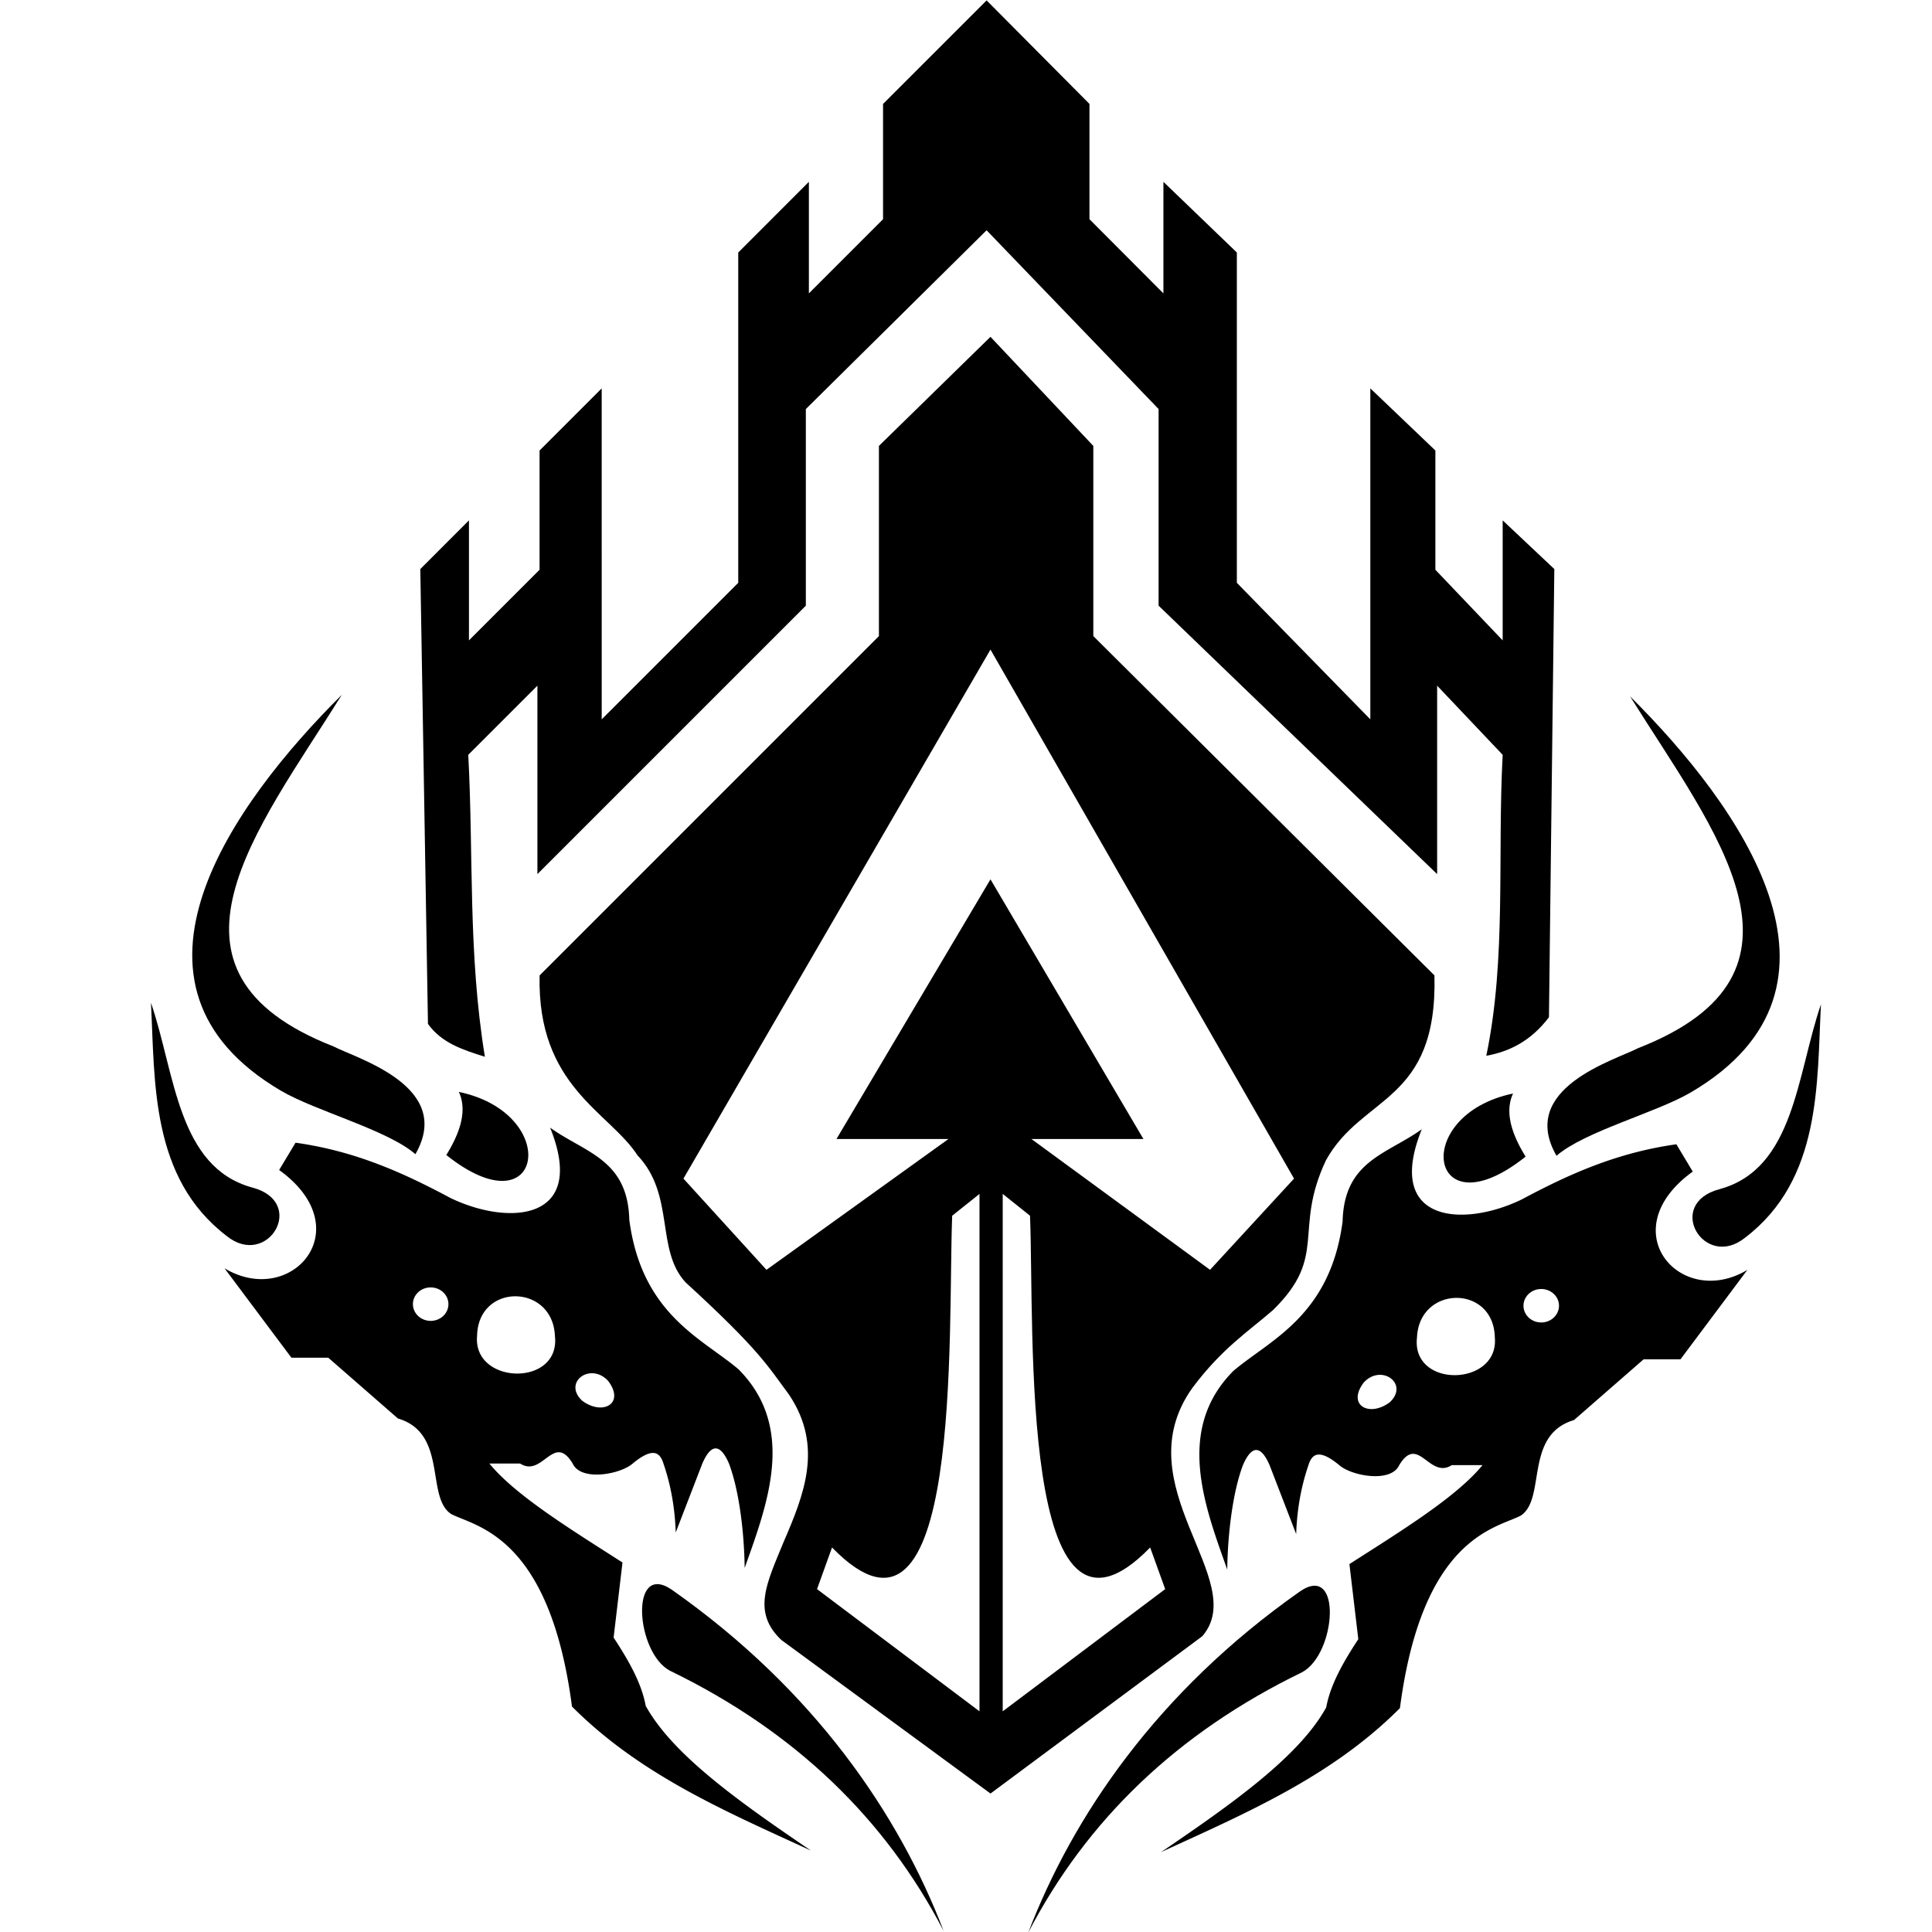
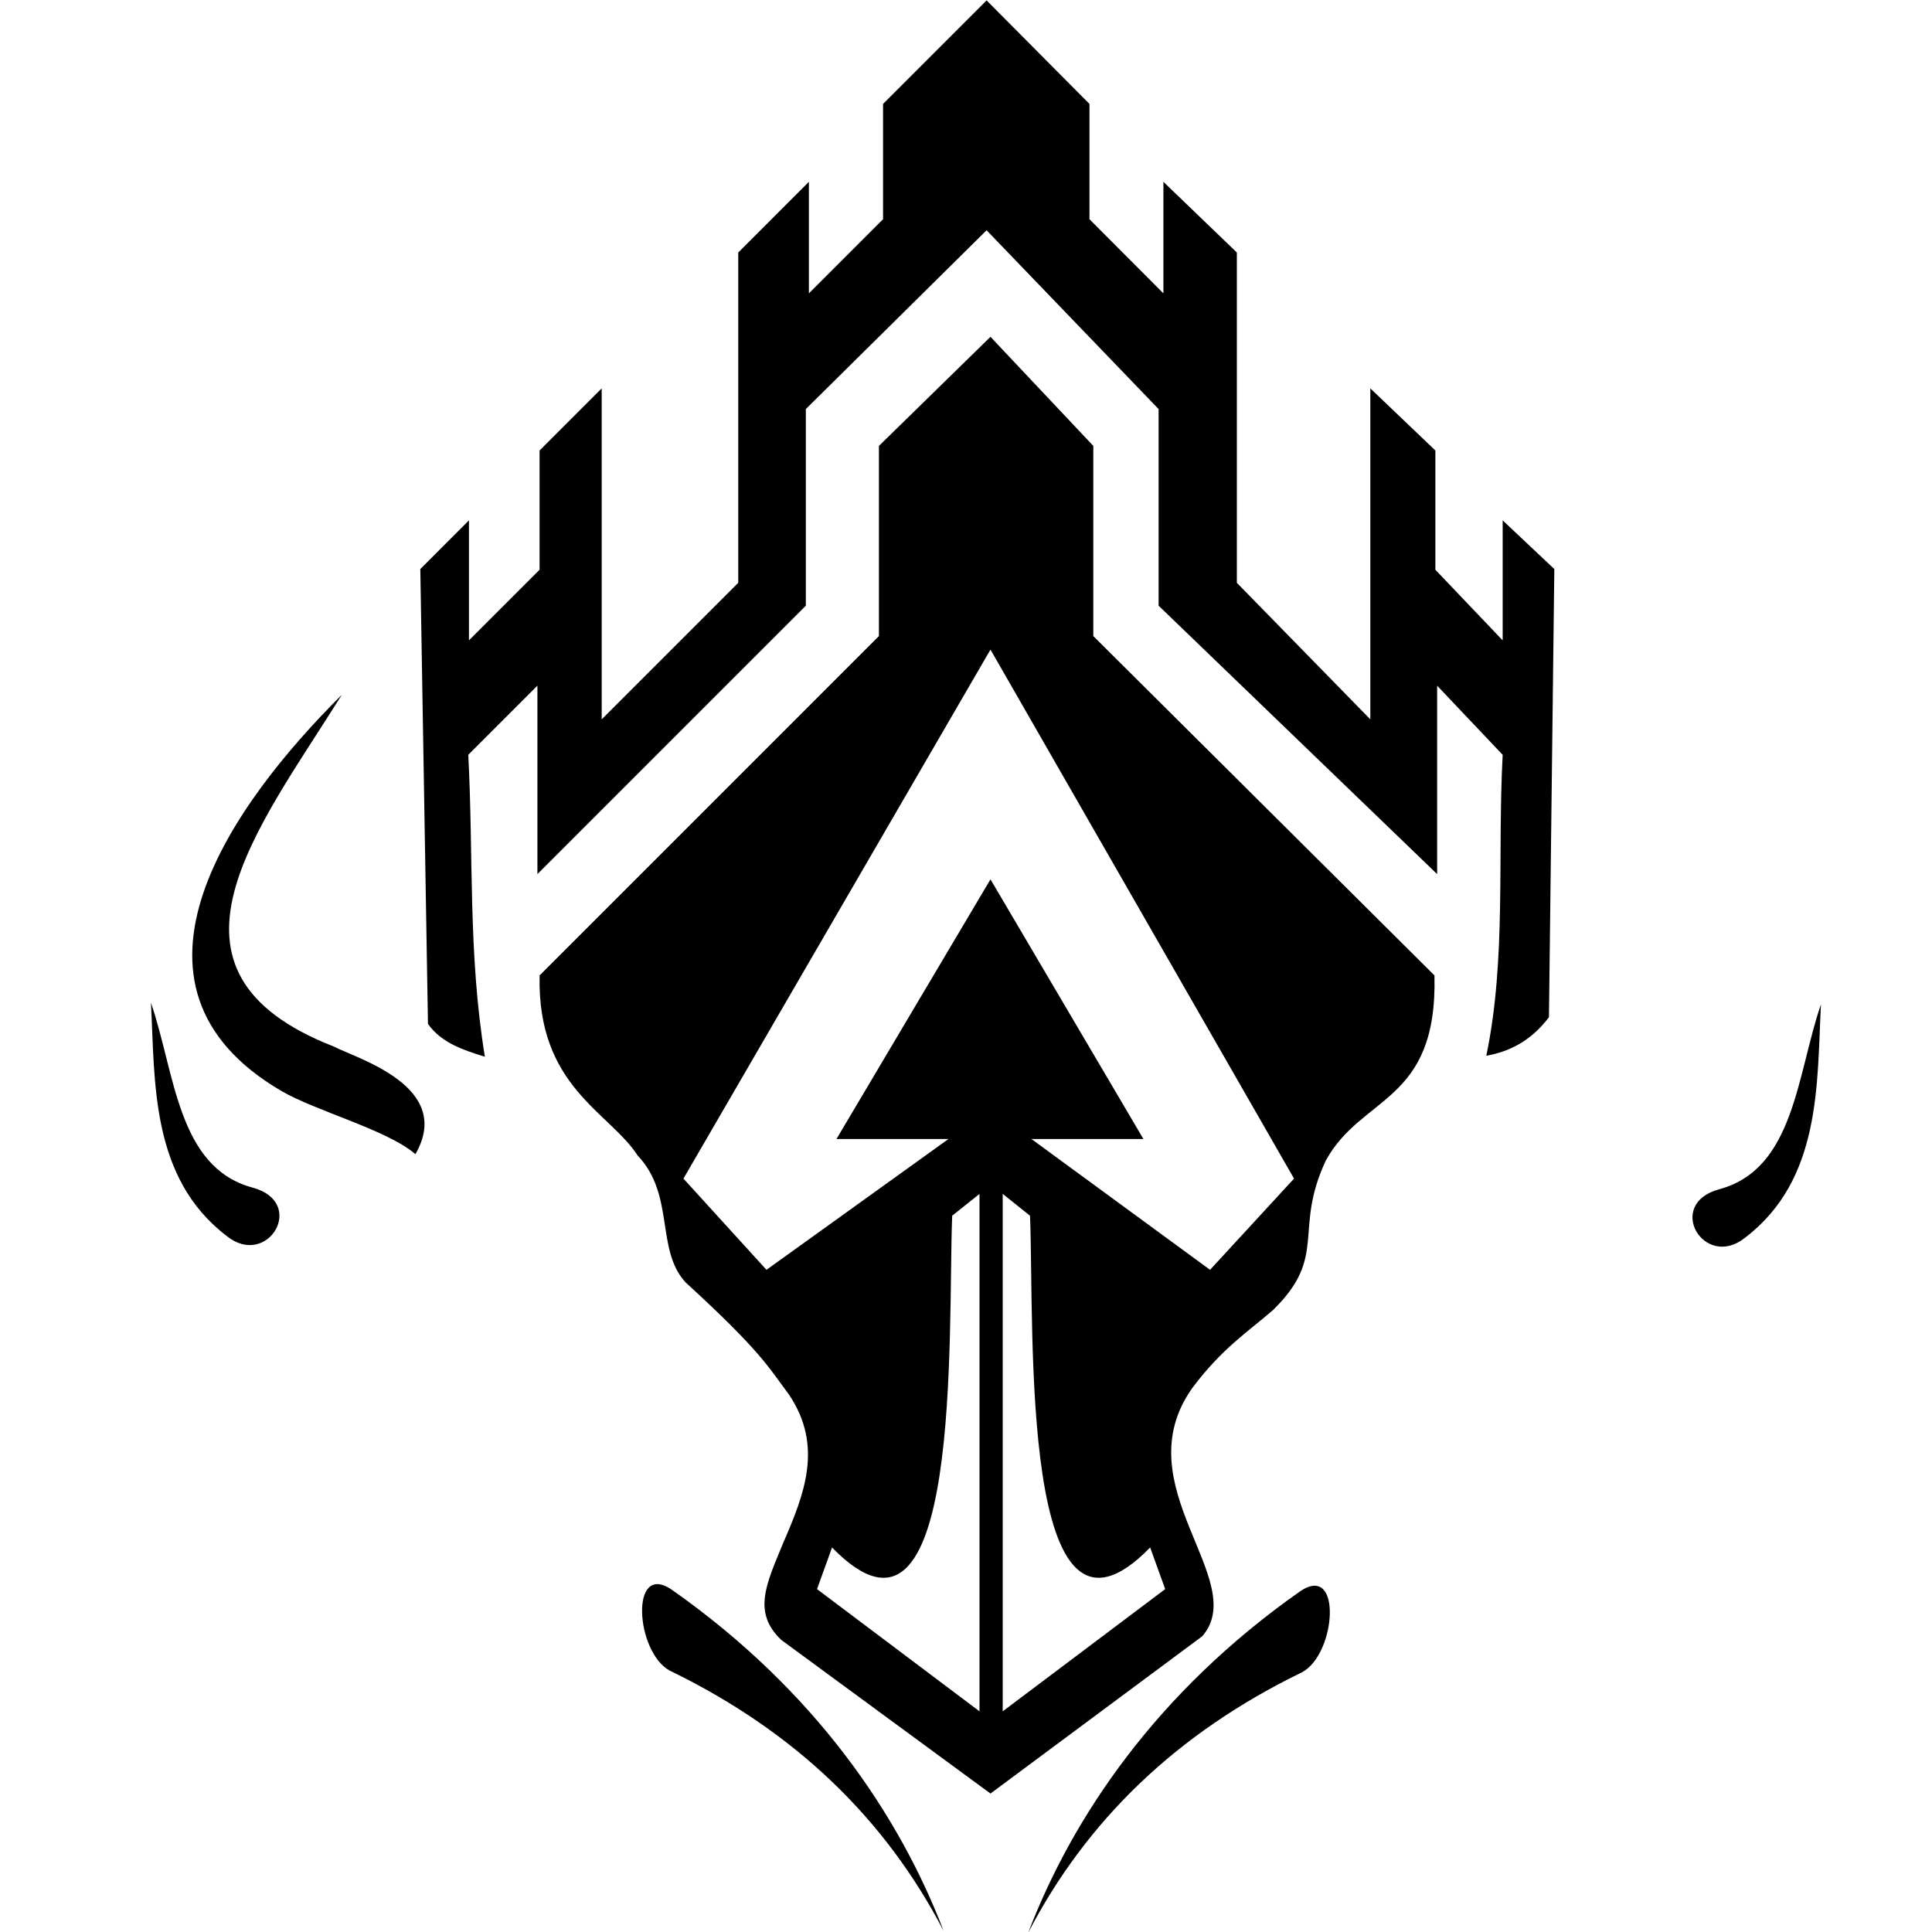
<svg xmlns="http://www.w3.org/2000/svg" xmlns:ns1="http://sodipodi.sourceforge.net/DTD/sodipodi-0.dtd" xmlns:ns2="http://www.inkscape.org/namespaces/inkscape" width="512" height="512" viewBox="0 0 135.467 135.467" version="1.1" id="svg18838" ns1:docname="Season_13.svg" ns2:version="1.2.2 (732a01da63, 2022-12-09)">
  <ns1:namedview id="namedview18840" pagecolor="#ffffff" bordercolor="#666666" borderopacity="1.0" ns2:pageshadow="2" ns2:pageopacity="0.0" ns2:pagecheckerboard="0" ns2:document-units="px" showgrid="false" ns2:zoom="0.45611672" ns2:cx="-33.98253" ns2:cy="71.253691" ns2:window-width="2560" ns2:window-height="1361" ns2:window-x="-9" ns2:window-y="-9" ns2:window-maximized="1" ns2:current-layer="layer1" units="px" width="512px" ns2:showpageshadow="2" ns2:deskcolor="#d1d1d1" />
  <defs id="defs18835" />
  <g ns2:label="Layer 1" ns2:groupmode="layer" id="layer1">
    <g id="g34742" transform="matrix(1.049,0,0,1.049,-0.519,-3.331)" style="fill:#000000">
      <g id="g33778" style="fill:#000000;fill-opacity:1;stroke:none" transform="matrix(1.777,0,0,1.777,-98.2,-99.621)">
        <path style="fill:#000000;fill-opacity:1;stroke:none;stroke-width:0.265px;stroke-linecap:butt;stroke-linejoin:miter;stroke-opacity:1" d="m 73.779,97.598 c -0.815,-0.255 -1.627,-0.514 -2.141,-1.236 L 71.35,79.253 73.18,77.422 v 4.514 l 2.656,-2.656 v -4.486 l 2.337,-2.337 4.1e-4,12.45 5.136,-5.136 V 67.346 l 2.657,-2.658 v 4.196 l 2.79,-2.79 v -4.337 l 3.895,-3.894 3.869,3.894 v 4.337 l 2.782,2.79 v -4.196 l 2.762,2.658 v 12.425 l 5.021,5.136 -8e-5,-12.45 2.447,2.337 v 4.486 l 2.531,2.656 v -4.514 l 1.943,1.831 -0.202,16.859 c -0.689,0.907 -1.497,1.292 -2.357,1.45 0.762,-3.655 0.413,-7.501 0.616,-11.321 l -2.465,-2.601 v 7.088 L 99.121,80.631 V 73.235 L 92.651,66.51 85.852,73.235 v 7.396 L 75.755,90.728 V 83.64 l -2.601,2.601 c 0.201,3.784 -0.013,7.449 0.625,11.357 z" id="path18944" ns1:nodetypes="ccccccccccccccccccccccccccccccccccccccccccc" />
        <path id="path21658" style="fill:#000000;fill-opacity:1;stroke:none;stroke-width:1px;stroke-linecap:butt;stroke-linejoin:miter;stroke-opacity:1" d="m 350.178,266.105 -15.834,15.484 v 26.994 L 286.18,356.75 c -0.369,15.766 9.875,19.343 13.908,25.553 5.354,5.652 2.512,13.374 6.818,18.025 10.617,9.719 11.694,11.928 14.695,15.957 4.887,7.321 2.126,14.151 -0.822,20.967 -2.36,5.765 -4.487,9.876 -0.275,13.838 l 29.674,21.787 30.07,-22.334 c 6.873,-7.978 -11.292,-21.395 -1.398,-35.264 4.218,-5.613 7.773,-7.856 11.434,-11.029 7.877,-7.709 2.806,-11.249 7.504,-21.242 5.13,-9.339 15.859,-8.104 15.41,-26.258 l -48.422,-48.166 v -26.994 z m 0,44.396 43.088,75.09 -11.922,12.947 -25.35,-18.564 h 15.895 l -21.711,-36.861 -21.863,36.861 h 15.895 L 318.381,398.539 306.596,385.592 Z m 1.738,77.26 3.875,3.1 c 0.646,16.181 -1.575,66.242 17.053,47.09 l 2.133,5.91 -23.062,17.346 z m -3.297,0.002 v 73.445 l -23.061,-17.346 2.131,-5.91 c 18.628,19.152 16.407,-30.909 17.053,-47.09 z" transform="scale(0.265)" />
        <g id="g33670" style="fill:#000000;fill-opacity:1;stroke:none">
          <path style="fill:#000000;fill-opacity:1;stroke:none;stroke-width:0.265px;stroke-linecap:butt;stroke-linejoin:miter;stroke-opacity:1" d="m 68.397,83.984 c -4.086,4.062 -9.069,10.921 -2.277,14.899 1.302,0.762 3.987,1.462 5.046,2.38 1.463,-2.545 -2.196,-3.594 -3.076,-4.051 -7.243,-2.829 -2.86,-8.159 0.308,-13.228 z" id="path27061" ns1:nodetypes="csccc" />
          <path style="fill:#000000;fill-opacity:1;stroke:none;stroke-width:0.265px;stroke-linecap:butt;stroke-linejoin:miter;stroke-opacity:1" d="m 61.219,95.571 c 0.152,2.991 -0.016,6.581 2.846,8.768 1.541,1.249 3.05,-1.268 0.966,-1.821 -2.812,-0.765 -2.902,-4.291 -3.811,-6.947 z" id="path27989" ns1:nodetypes="cccc" />
-           <path id="path28803" style="fill:#000000;fill-opacity:1;stroke:none;stroke-width:1px;stroke-linecap:butt;stroke-linejoin:miter;stroke-opacity:1" d="m 287.674,378.363 c 5.356,13.312 -5.907,13.963 -14.146,9.98 -6.55,-3.496 -13.402,-6.65 -21.994,-7.848 l -2.326,3.875 c 11.588,8.346 1.727,19.633 -7.752,13.953 l 9.496,12.693 h 5.232 l 9.883,8.623 c 7.122,2.11 3.9,11.157 7.557,13.564 3.493,1.808 13.97,3.016 17.15,27.324 9.74,9.768 21.922,14.924 33.912,20.443 -9.943,-6.758 -19.585,-13.529 -23.447,-20.541 -0.587,-3.23 -2.433,-6.46 -4.555,-9.689 l 1.26,-10.658 c -7.428,-4.758 -15.212,-9.54 -18.895,-14.049 h 4.361 c 3.205,2.051 4.756,-4.459 7.461,0 1.173,2.578 6.771,1.543 8.525,0 3.027,-2.507 3.908,-1.418 4.361,0 1.054,3.07 1.626,6.312 1.744,9.787 l 3.777,-9.787 c 1.51,-3.472 2.844,-2.172 3.779,0 1.427,3.768 2.159,9.636 2.229,14.824 3.186,-8.958 7.419,-19.854 -0.871,-28.195 -5.153,-4.387 -13.735,-7.768 -15.504,-21.219 -0.218,-8.606 -6.249,-9.501 -11.238,-13.082 z m -16.957,22.674 a 2.519,2.374 0 0 1 2.52,2.373 2.519,2.374 0 0 1 -2.52,2.375 2.519,2.374 0 0 1 -2.52,-2.375 2.519,2.374 0 0 1 2.52,-2.373 z m 11.92,1.26 c 0.042,-7.1e-4 0.085,-2.2e-4 0.127,0 2.702,0.014 5.427,1.901 5.588,5.619 0.834,7.295 -11.676,6.964 -11.047,0 0.074,-3.714 2.673,-5.575 5.332,-5.619 z m 10.906,10.922 c 0.03,-7.3e-4 0.06,-2.6e-4 0.09,0 0.755,0.007 1.574,0.326 2.275,1.092 2.434,3.208 -0.762,4.979 -3.682,2.811 -1.989,-1.857 -0.568,-3.856 1.316,-3.902 z" transform="scale(0.265)" />
          <path style="fill:#000000;fill-opacity:1;stroke:none;stroke-width:0.265px;stroke-linecap:butt;stroke-linejoin:miter;stroke-opacity:1" d="m 80.812,117.647 c -1.595,-1.089 -1.366,2.359 -0.073,3.045 4.706,2.283 8.104,5.572 10.296,9.789 -1.67,-4.356 -4.835,-9.05 -10.224,-12.834 z" id="path32239" ns1:nodetypes="cccc" />
-           <path style="fill:#000000;fill-opacity:1;stroke:none;stroke-width:0.265px;stroke-linecap:butt;stroke-linejoin:miter;stroke-opacity:1" d="m 72.8,98.921 c 0.387,0.822 -0.11,1.782 -0.471,2.375 3.652,2.91 4.367,-1.562 0.471,-2.375 z" id="path32787" ns1:nodetypes="ccc" />
        </g>
        <g id="g33762" transform="matrix(-1,0,0,1,185.254,0.06)" style="fill:#000000;fill-opacity:1;stroke:none">
-           <path style="fill:#000000;fill-opacity:1;stroke:none;stroke-width:0.265px;stroke-linecap:butt;stroke-linejoin:miter;stroke-opacity:1" d="m 68.397,83.984 c -4.086,4.062 -9.069,10.921 -2.277,14.899 1.302,0.762 3.987,1.462 5.046,2.38 1.463,-2.545 -2.196,-3.594 -3.076,-4.051 -7.243,-2.829 -2.86,-8.159 0.308,-13.228 z" id="path33752" ns1:nodetypes="csccc" />
          <path style="fill:#000000;fill-opacity:1;stroke:none;stroke-width:0.265px;stroke-linecap:butt;stroke-linejoin:miter;stroke-opacity:1" d="m 61.219,95.571 c 0.152,2.991 -0.016,6.581 2.846,8.768 1.541,1.249 3.05,-1.268 0.966,-1.821 -2.812,-0.765 -2.902,-4.291 -3.811,-6.947 z" id="path33754" ns1:nodetypes="cccc" />
-           <path id="path33756" style="fill:#000000;fill-opacity:1;stroke:none;stroke-width:1px;stroke-linecap:butt;stroke-linejoin:miter;stroke-opacity:1" d="m 287.674,378.363 c 5.356,13.312 -5.907,13.963 -14.146,9.98 -6.55,-3.496 -13.402,-6.65 -21.994,-7.848 l -2.326,3.875 c 11.588,8.346 1.727,19.633 -7.752,13.953 l 9.496,12.693 h 5.232 l 9.883,8.623 c 7.122,2.11 3.9,11.157 7.557,13.564 3.493,1.808 13.97,3.016 17.15,27.324 9.74,9.768 21.922,14.924 33.912,20.443 -9.943,-6.758 -19.585,-13.529 -23.447,-20.541 -0.587,-3.23 -2.433,-6.46 -4.555,-9.689 l 1.26,-10.658 c -7.428,-4.758 -15.212,-9.54 -18.895,-14.049 h 4.361 c 3.205,2.051 4.756,-4.459 7.461,0 1.173,2.578 6.771,1.543 8.525,0 3.027,-2.507 3.908,-1.418 4.361,0 1.054,3.07 1.626,6.312 1.744,9.787 l 3.777,-9.787 c 1.51,-3.472 2.844,-2.172 3.779,0 1.427,3.768 2.159,9.636 2.229,14.824 3.186,-8.958 7.419,-19.854 -0.871,-28.195 -5.153,-4.387 -13.735,-7.768 -15.504,-21.219 -0.218,-8.606 -6.249,-9.501 -11.238,-13.082 z m -16.957,22.674 a 2.519,2.374 0 0 1 2.52,2.373 2.519,2.374 0 0 1 -2.52,2.375 2.519,2.374 0 0 1 -2.52,-2.375 2.519,2.374 0 0 1 2.52,-2.373 z m 11.92,1.26 c 0.042,-7.1e-4 0.085,-2.2e-4 0.127,0 2.702,0.014 5.427,1.901 5.588,5.619 0.834,7.295 -11.676,6.964 -11.047,0 0.074,-3.714 2.673,-5.575 5.332,-5.619 z m 10.906,10.922 c 0.03,-7.3e-4 0.06,-2.6e-4 0.09,0 0.755,0.007 1.574,0.326 2.275,1.092 2.434,3.208 -0.762,4.979 -3.682,2.811 -1.989,-1.857 -0.568,-3.856 1.316,-3.902 z" transform="scale(0.265)" />
          <path style="fill:#000000;fill-opacity:1;stroke:none;stroke-width:0.265px;stroke-linecap:butt;stroke-linejoin:miter;stroke-opacity:1" d="m 80.812,117.647 c -1.595,-1.089 -1.366,2.359 -0.073,3.045 4.706,2.283 8.104,5.572 10.296,9.789 -1.67,-4.356 -4.835,-9.05 -10.224,-12.834 z" id="path33758" ns1:nodetypes="cccc" />
-           <path style="fill:#000000;fill-opacity:1;stroke:none;stroke-width:0.265px;stroke-linecap:butt;stroke-linejoin:miter;stroke-opacity:1" d="m 72.8,98.921 c 0.387,0.822 -0.11,1.782 -0.471,2.375 3.652,2.91 4.367,-1.562 0.471,-2.375 z" id="path33760" ns1:nodetypes="ccc" />
        </g>
      </g>
    </g>
  </g>
</svg>